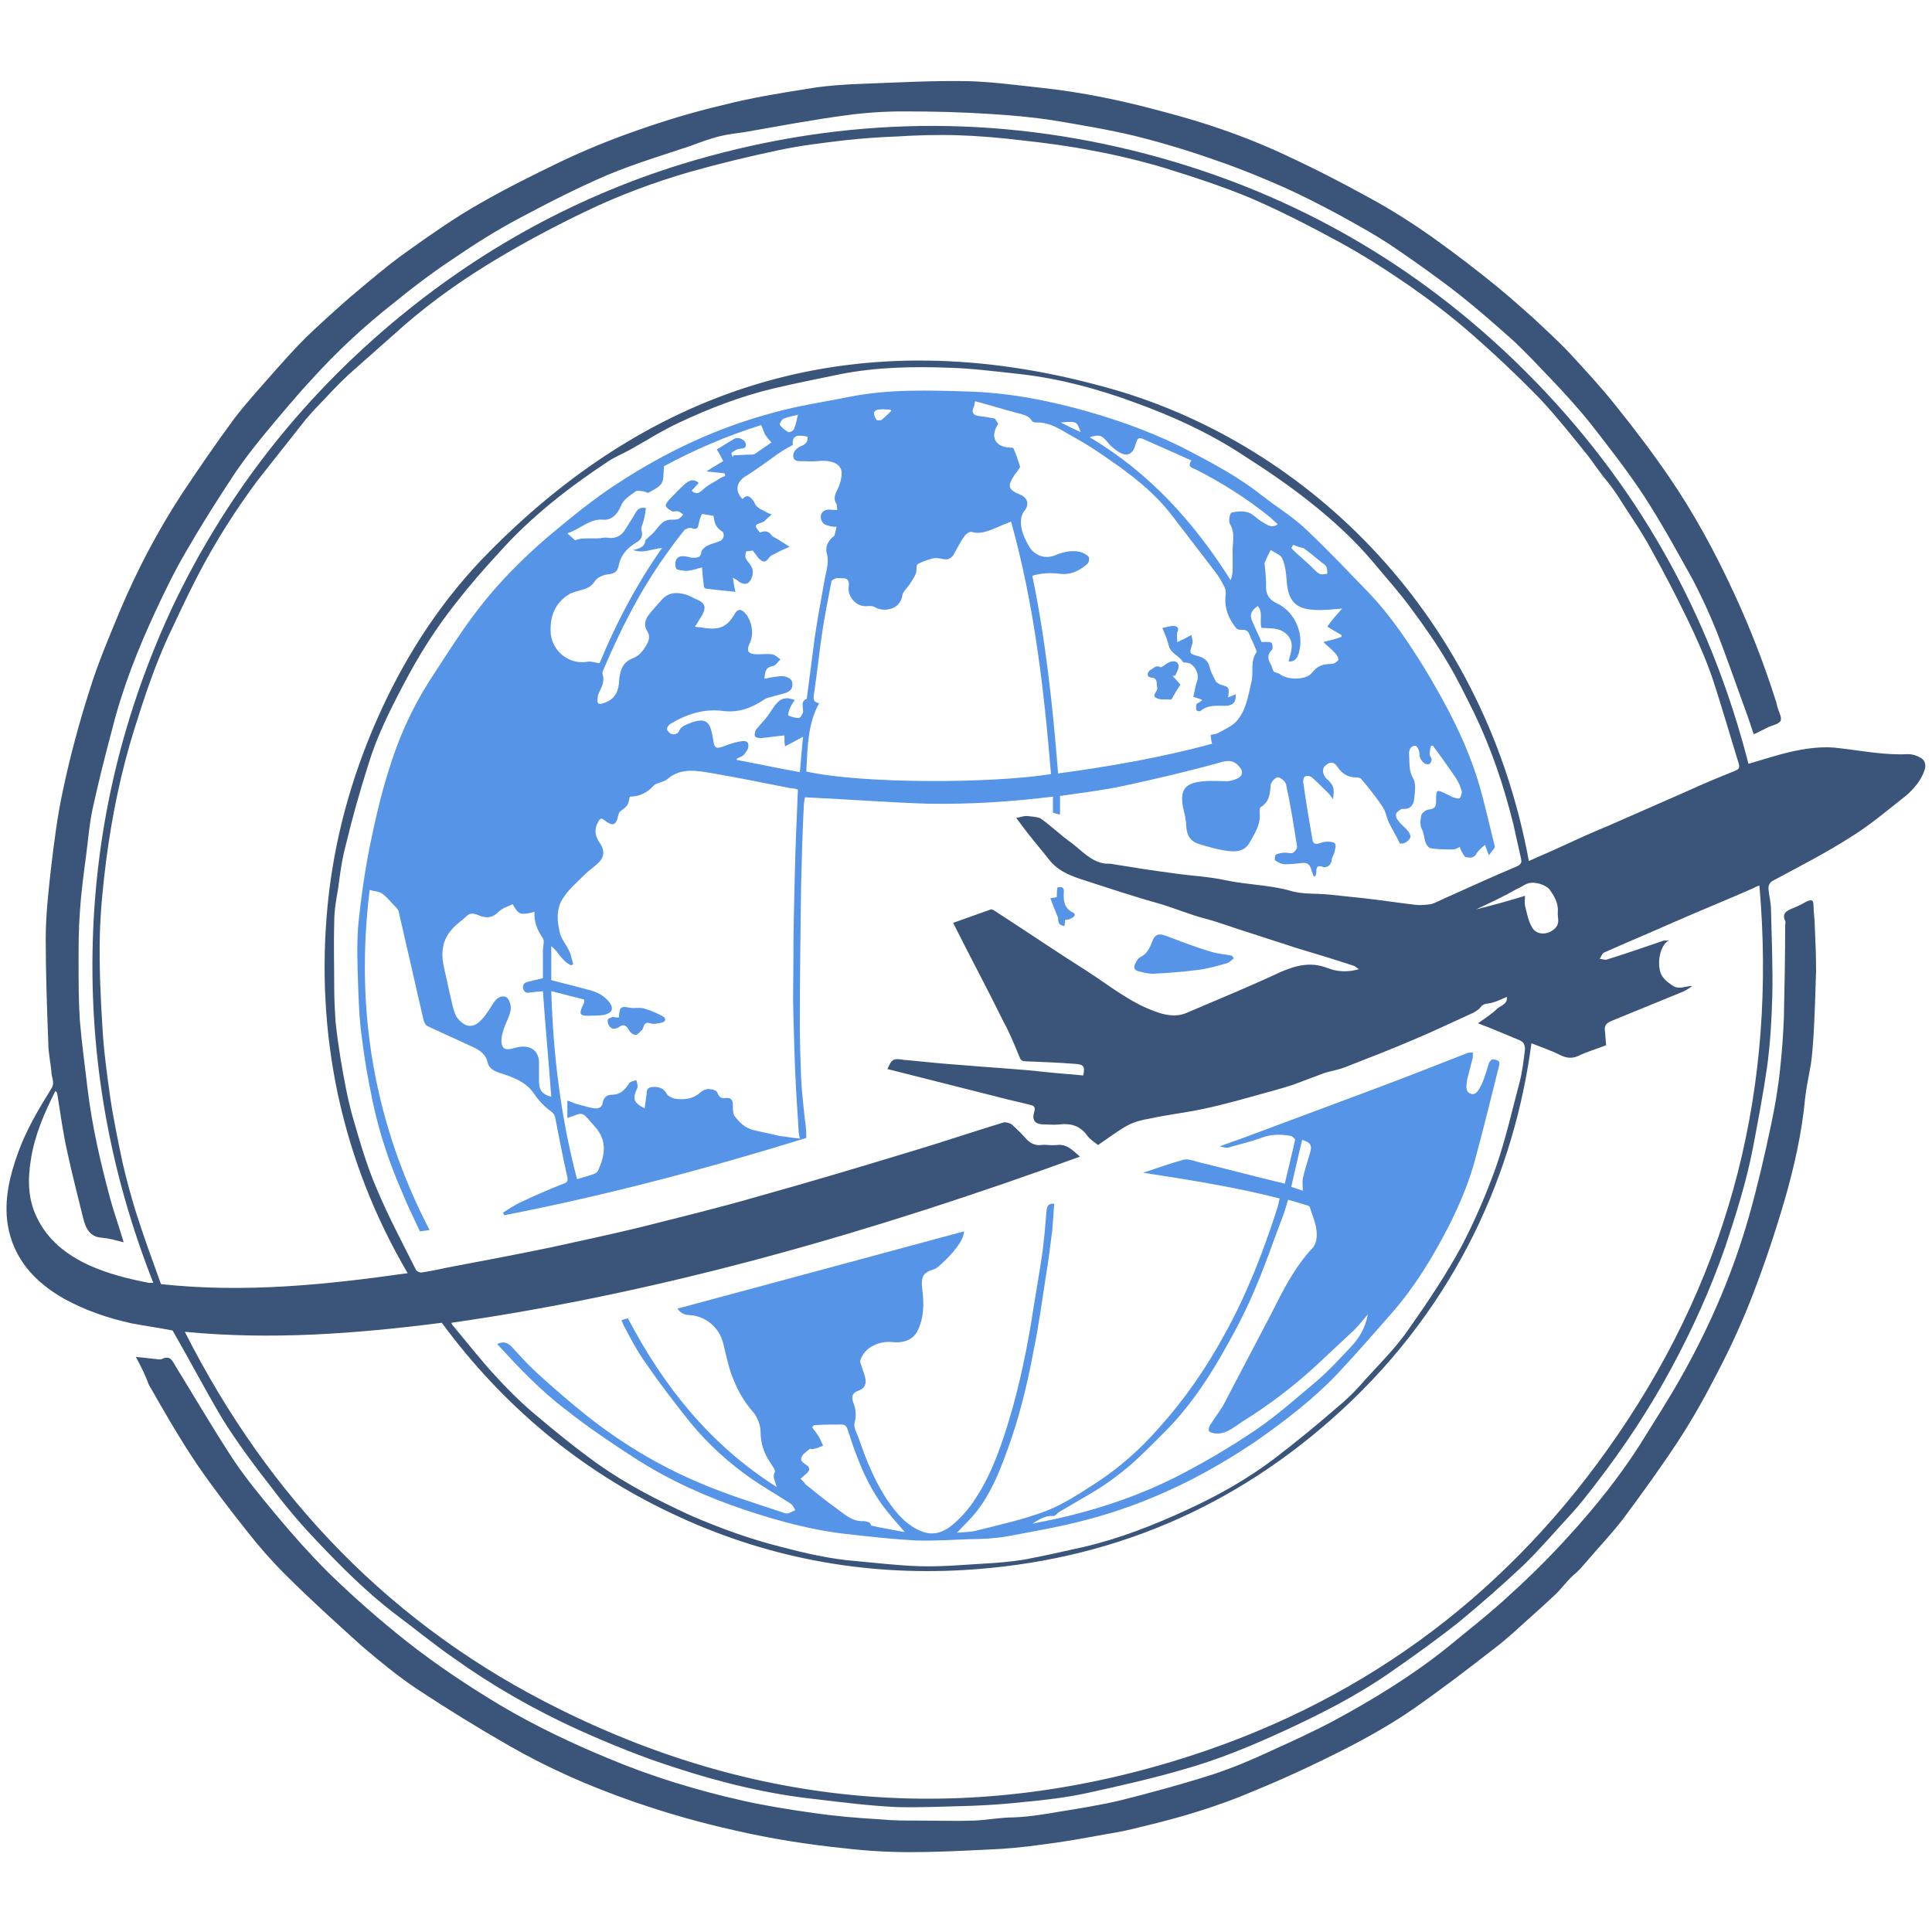
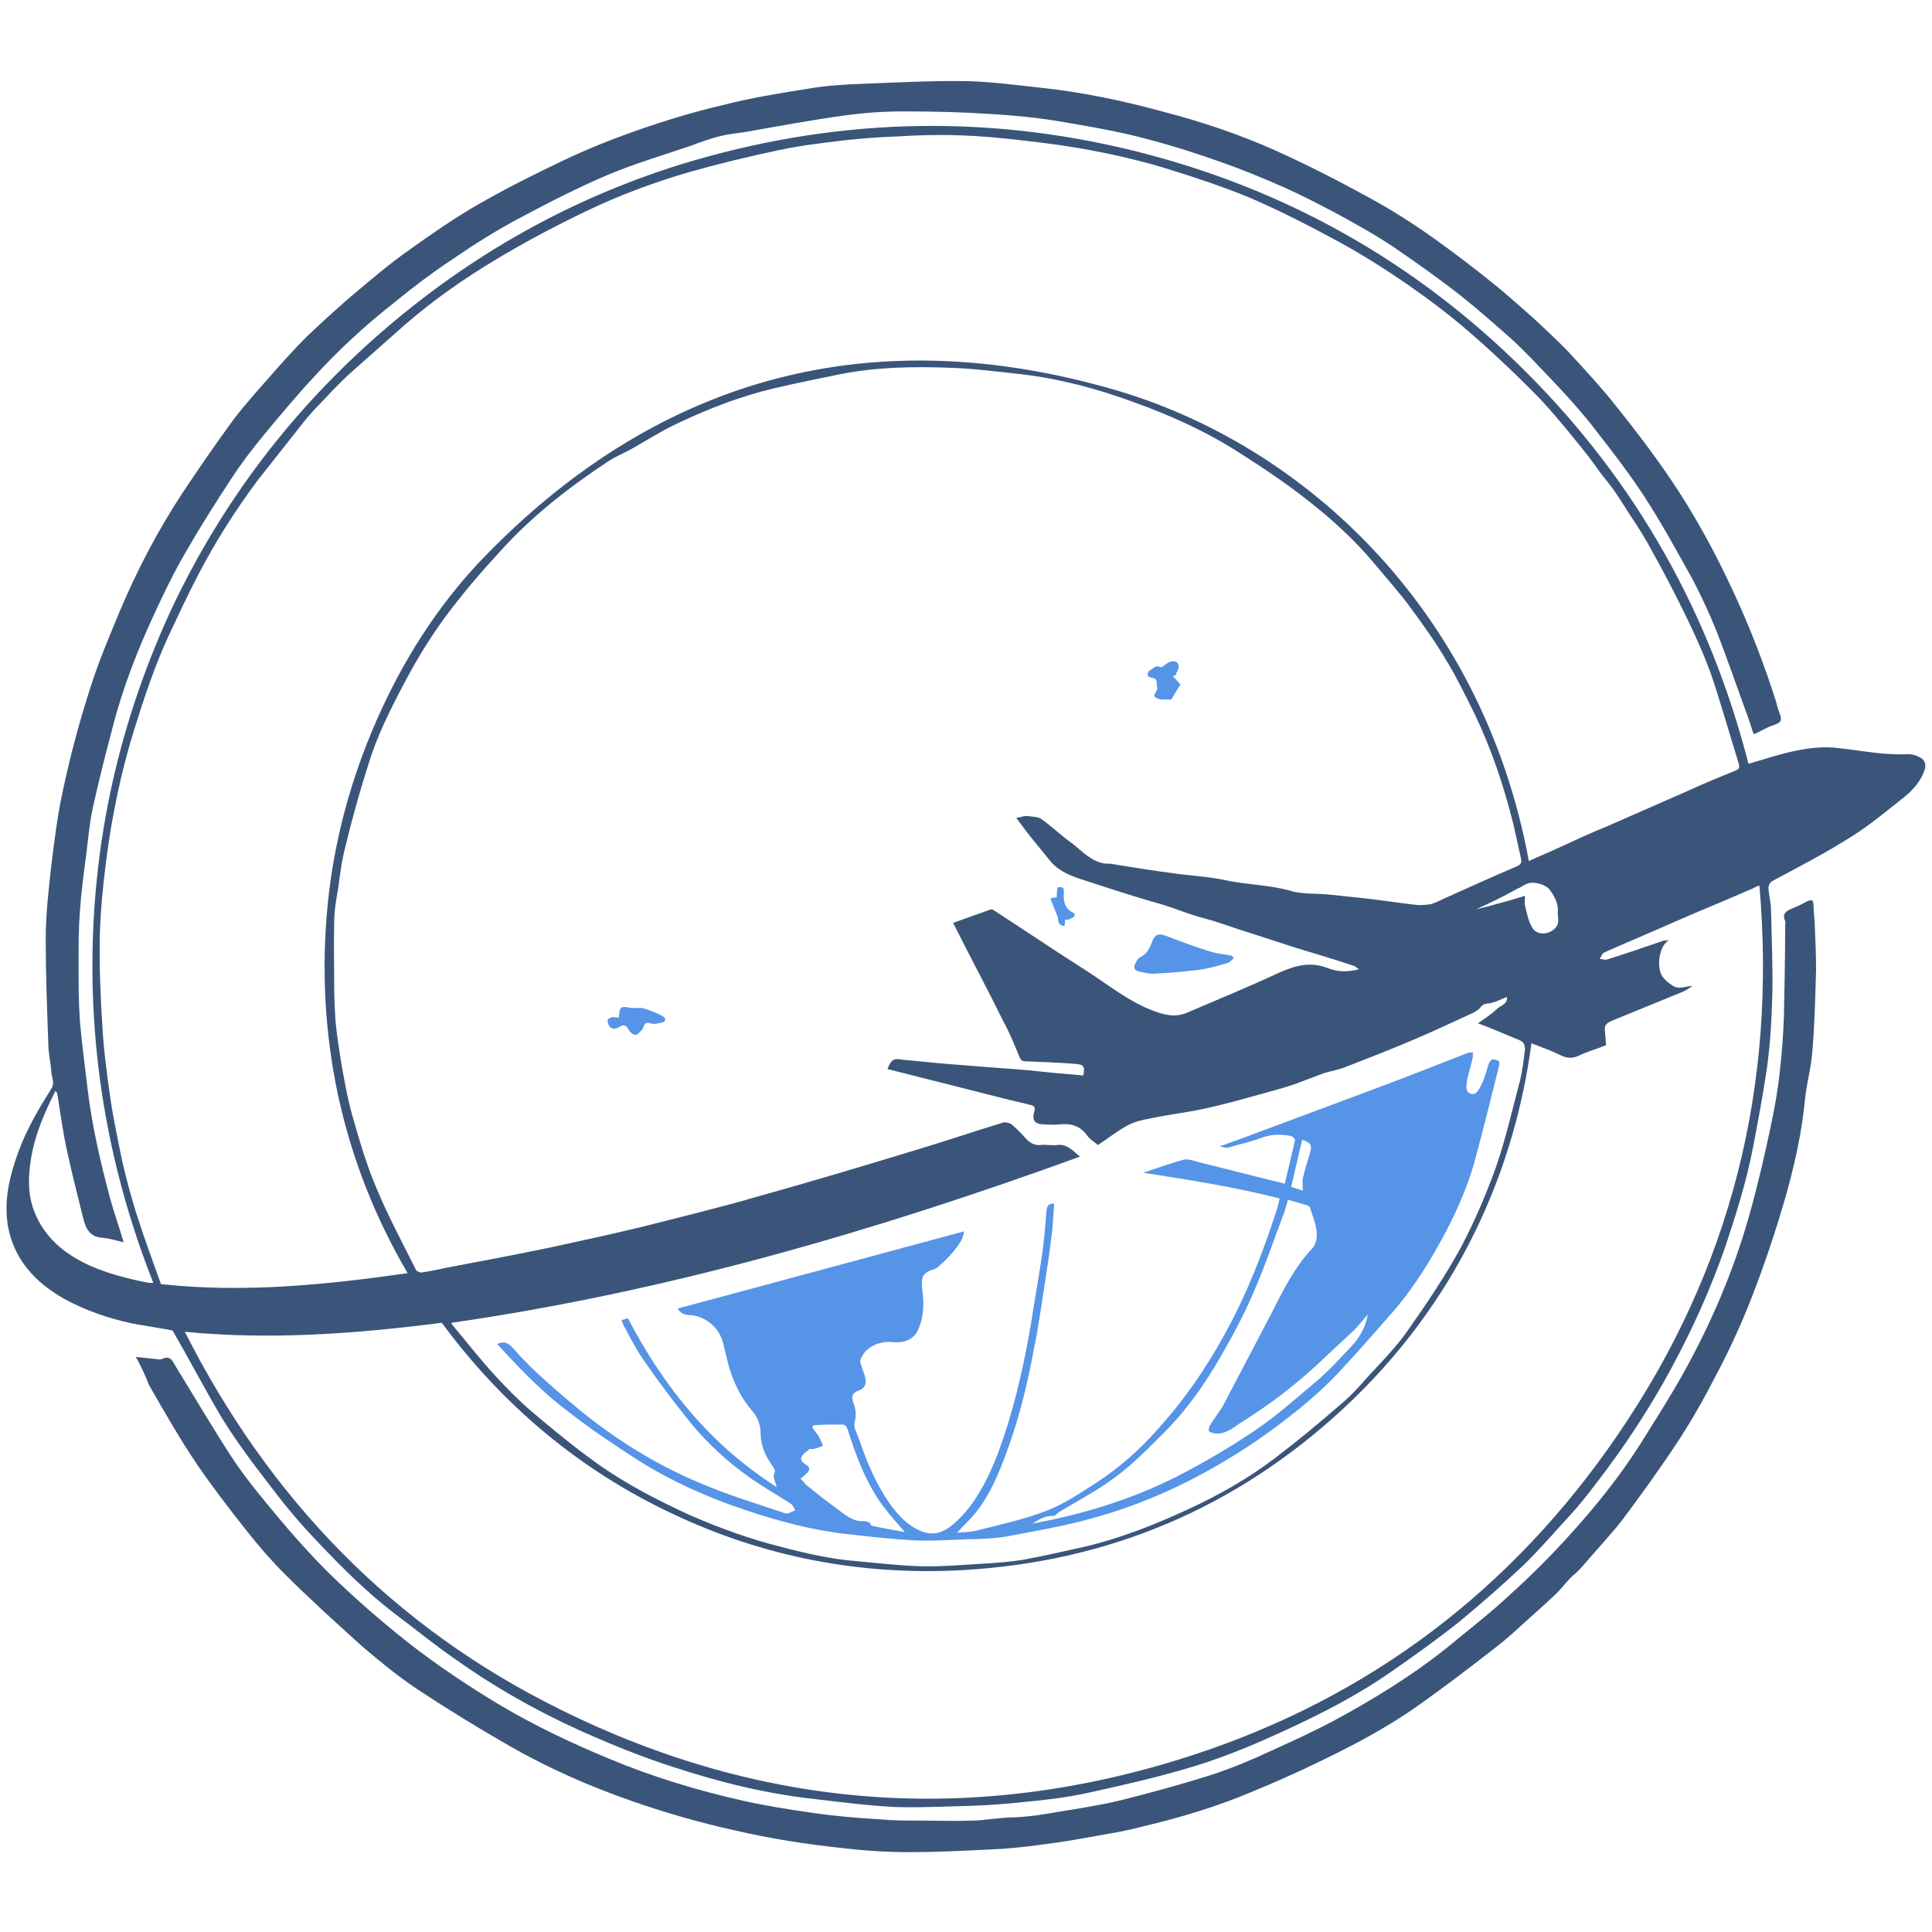
<svg xmlns="http://www.w3.org/2000/svg" version="1.1" x="0px" y="0px" width="300px" height="300px" viewBox="0 0 300 300" style="enable-background:new 0 0 300 300;" xml:space="preserve">
  <style type="text/css">
	
		.st0{clip-path:url(#SVGID_00000085972661736009375690000011424028942181736892_);fill:url(#SVGID_00000067208319031046164290000010314143202840955041_);}
	
		.st1{clip-path:url(#SVGID_00000023966913040394464370000008881713513172460692_);fill:url(#SVGID_00000163046270315601260130000002327551029401310895_);}
	
		.st2{clip-path:url(#SVGID_00000145051513585819658060000010532618456756660381_);fill:url(#SVGID_00000087382518500683679290000013164892593059317399_);}
	
		.st3{clip-path:url(#SVGID_00000115479378856057071560000002666886135777174913_);fill:url(#SVGID_00000121238493293520915810000013043578587523699072_);}
	.st4{fill:#FFFFFF;}
	.st5{fill:#1B4147;}
	.st6{fill:#6D6E70;}
	.st7{fill:#BD1E2D;}
	.st8{fill:#B3191A;}
	.st9{fill:#D01F26;}
	.st10{fill:url(#SVGID_00000098181248949659363740000013165022762961443970_);}
	.st11{fill:url(#SVGID_00000172419601736407437610000000234228684156034177_);}
	.st12{fill:url(#SVGID_00000062873227071820851590000007468726476426209721_);}
	.st13{fill:url(#SVGID_00000050659308359611267000000006976411160038355899_);}
	.st14{fill:#ED393D;}
	.st15{fill:none;}
	.st16{fill:url(#SVGID_00000152958888158514955070000008189922185626250113_);}
	.st17{fill:url(#SVGID_00000047760412880942376560000012836911094115390346_);}
	.st18{fill:url(#SVGID_00000034058079157490433360000001127751340931865269_);}
	.st19{fill:url(#SVGID_00000129885006771726410460000016888122805851013515_);}
	.st20{fill:url(#SVGID_00000173151487255767594510000005949706564348423563_);}
	.st21{fill:none;stroke:url(#SVGID_00000041267008646563483560000007120738121886245264_);stroke-miterlimit:10;}
	.st22{fill:url(#SVGID_00000008146747103339754030000013858469618737506196_);}
	.st23{fill:url(#SVGID_00000098916195240407691600000012768861823174632879_);}
	.st24{fill:url(#SVGID_00000174572221002888271310000005004797957609570948_);}
	.st25{fill:url(#SVGID_00000165917929847153821220000006496545907940949648_);}
	.st26{fill:url(#SVGID_00000155145391587378877400000000423203477587437759_);}
	.st27{fill:url(#SVGID_00000023246881021775953160000007376121711341685929_);}
	.st28{fill:url(#SVGID_00000020370728090875314470000013332736563579250564_);}
	.st29{fill:#292561;}
	.st30{fill:url(#SVGID_00000109741993717952481350000006400707560939469697_);}
	.st31{fill:url(#SVGID_00000153673707970296965630000012762132166736698293_);}
	.st32{fill:url(#SVGID_00000100345017804278433100000006564796653957509308_);}
	.st33{fill:url(#SVGID_00000065051180855505941390000008087490183935023502_);}
	.st34{fill:url(#SVGID_00000176042558673043593640000016477527114499493035_);}
	.st35{fill:url(#SVGID_00000049220202756508695330000009519128000186987451_);}
	.st36{fill:url(#SVGID_00000122682651412972329880000015116355497112167071_);}
	.st37{fill:url(#SVGID_00000088828409360008542620000012211777400992878270_);}
	.st38{fill:url(#SVGID_00000093886144325025817870000016187107331981543335_);}
	.st39{fill:#3B557A;}
	.st40{fill:#5594E7;}
</style>
  <g id="Layer_1">
</g>
  <g id="Layer_3">
</g>
  <g id="Layer_2">
</g>
  <g id="Layer_4">
    <g>
      <path class="st39" d="M26.8,206.6c-2-0.4-4.2-0.7-6.3-1.1c-3.7-0.8-7.2-2-10.5-3.8c-4.6-2.6-7.9-6.2-8.8-11.5    c-0.6-3.9,0.3-7.6,1.6-11.2c1.3-3.6,3.2-6.8,5.2-10c0.5-0.8,0.1-1.5,0-2.3c-0.1-1.6-0.5-3.1-0.5-4.7c-0.2-5.4-0.4-10.8-0.4-16.2    c0-3.6,0.4-7.2,0.8-10.8c0.5-4.2,1-8.3,1.9-12.4c1.1-5.2,2.5-10.4,4.1-15.4c1.3-4.2,3-8.2,4.7-12.3c2.7-6.4,5.9-12.5,9.7-18.3    c2.6-3.9,5.2-7.7,8-11.5c1.9-2.5,4.1-4.9,6.2-7.3c1.6-1.8,3.3-3.7,5-5.4c2.2-2.1,4.5-4.2,6.8-6.2c3.1-2.6,6.1-5.2,9.4-7.5    c3.5-2.5,7.1-5,10.8-7.1c4.2-2.4,8.6-4.6,13-6.7c3.6-1.7,7.3-3.2,11-4.5c4.5-1.6,9.1-3,13.8-4.1c4.3-1.1,8.6-1.8,13-2.5    c2.9-0.5,5.9-0.7,8.9-0.8c5.4-0.2,10.7-0.5,16.1-0.4c3.7,0.1,7.4,0.6,11.1,1c6.7,0.7,13.3,2.1,19.8,3.9c5.7,1.5,11.3,3.4,16.7,5.8    c5.1,2.3,10,4.8,14.9,7.5c3.3,1.8,6.6,3.9,9.7,6.1c3.5,2.5,6.9,5.1,10.2,7.8c1.8,1.5,3.6,3.1,5.3,4.6c1.9,1.8,3.8,3.5,5.6,5.4    c2.5,2.7,5,5.4,7.3,8.3c2.9,3.6,5.7,7.3,8.3,11.1c3.9,5.7,7.2,11.8,10.1,18.1c2.5,5.4,4.7,11.1,6.5,16.8c0.1,0.3,0.1,0.5,0.2,0.8    c0.2,0.7,0.7,1.6,0.5,2.1c-0.2,0.5-1.2,0.7-1.9,1c-0.6,0.3-1.2,0.6-1.8,0.9c-0.1,0.1-0.3,0.1-0.5,0.2c-0.4-1.2-0.8-2.5-1.3-3.8    c-1.5-4.1-2.9-8.2-4.5-12.3c-1.1-2.7-2.3-5.3-3.6-7.8c-2.5-4.5-4.9-8.9-7.7-13.2c-2.5-3.8-5.4-7.5-8.2-11.1    c-2-2.5-4.2-4.9-6.4-7.2c-1.8-1.9-3.6-3.8-5.5-5.6c-2.7-2.4-5.4-4.8-8.3-7.1c-3.3-2.6-6.7-5-10.2-7.4c-2.8-1.9-5.7-3.5-8.6-5.1    c-2.8-1.5-5.7-3-8.6-4.3c-3.4-1.5-6.8-2.9-10.3-4.1c-4.2-1.5-8.5-2.8-12.9-3.9c-4.2-1-8.4-1.7-12.6-2.4c-3.2-0.5-6.5-0.8-9.8-1    c-4.5-0.3-9-0.4-13.5-0.4c-3,0-6,0.2-8.9,0.6c-5.3,0.7-10.5,1.7-15.7,2.6c-1.2,0.2-2.5,0.3-3.7,0.6c-1.7,0.4-3.3,1-4.9,1.6    c-4.2,1.4-8.5,2.7-12.6,4.4c-4.7,2-9.2,4.3-13.7,6.7c-3.8,2-7.4,4.3-10.9,6.7c-3,2-5.9,4.2-8.7,6.5c-4.6,3.6-8.8,7.5-12.7,11.8    c-2.6,2.8-5,5.7-7.5,8.7c-1.8,2.2-3.5,4.4-5,6.7c-2.5,3.8-4.9,7.6-7.2,11.6c-1.7,2.9-3.2,6-4.6,9c-2.8,6-5.2,12.1-6.8,18.5    c-1.1,4.1-2.1,8.1-3,12.2c-0.5,2.3-0.7,4.7-1,7.1c-0.4,3-0.8,6-1,9c-0.2,2.6-0.2,5.3-0.2,7.9c0,3,0,6,0.2,9    c0.3,3.6,0.8,7.1,1.2,10.6c0.7,5.8,2,11.4,3.5,17c0.6,2.2,1.4,4.4,2.1,6.8c-1.2-0.3-2.2-0.6-3.3-0.7c-2-0.1-2.6-1.5-3-3.1    c-0.8-3.3-1.7-6.7-2.4-10c-0.7-3-1.1-6.1-1.6-9.2c0-0.2-0.1-0.3-0.3-0.5c-1.7,3.4-3.2,6.8-3.8,10.6c-0.5,3.1-0.5,6.1,0.9,9    c1.7,3.6,4.7,5.9,8.2,7.5c2.9,1.3,6.1,2.1,9.2,2.7c0.2,0,0.5,0,0.7,0c-6.7-17-9.9-34.6-9.4-52.9c0.5-18.2,4.7-35.6,12.4-52.1    c7.8-16.4,18.6-30.6,32.4-42.6c13.7-11.9,29.2-20.7,46.6-26.1c23.2-7.1,46.6-7.9,70.2-2.1c23.5,5.8,43.9,17.3,61,34.4    c17.1,17.1,28.5,37.4,34.5,60.8c2.1-0.6,4.2-1.3,6.3-1.8c2.6-0.6,5.3-1,8-0.6c3.5,0.4,7,1.1,10.5,0.9c0.6,0,1.3,0.2,1.8,0.5    c0.7,0.3,1,1,0.8,1.8c-0.5,1.7-1.7,3.1-3,4.2c-2.8,2.2-5.5,4.5-8.4,6.3c-3.9,2.5-8,4.6-12.1,6.8c-0.6,0.3-0.8,0.7-0.8,1.3    c0.1,1.1,0.4,2.2,0.4,3.3c0.1,4.4,0.3,8.9,0.2,13.3c-0.1,3.7-0.3,7.3-0.8,11c-0.6,4.2-1.4,8.4-2.2,12.6c-1,5.2-2.6,10.3-4.3,15.4    c-2.3,6.6-5.1,12.8-8.4,18.9c-3.4,6.3-7.3,12.2-11.7,17.9c-1.3,1.7-2.7,3.5-4.2,5.1c-2.4,2.6-4.7,5.3-7.2,7.7    c-3.2,3-6.5,5.9-9.9,8.7c-3.4,2.7-6.9,5.2-10.5,7.7c-5.3,3.7-11,6.6-16.9,9.3c-5,2.3-10.1,4.4-15.5,5.9c-4.8,1.4-9.7,2.5-14.7,3.6    c-3.2,0.7-6.5,1.1-9.8,1.4c-2.7,0.3-5.4,0.5-8.1,0.6c-3.9,0.1-7.9,0.3-11.8,0.2c-4.1-0.2-8.2-0.7-12.3-1.2c-7.6-0.8-15-2.6-22.3-5    c-5-1.6-9.9-3.6-14.8-5.8c-6.8-3.1-13.3-6.8-19.3-11.1c-3.2-2.2-6.2-4.7-9.3-7c-4.3-3.3-8.1-7.1-11.8-11c-2.5-2.6-4.8-5.3-7-8.2    c-2.8-3.6-5.6-7.3-8-11.2C31.8,215.7,29.4,211.1,26.8,206.6z M237.4,133.7c1.5-0.7,3-1.3,4.5-2c2.6-1.2,5.2-2.4,7.9-3.5    c4.1-1.8,8.2-3.6,12.3-5.4c2.4-1.1,4.8-2.1,7.3-3.1c0.5-0.2,0.8-0.4,0.6-1.1c-1.4-4.5-2.7-9.1-4.2-13.6c-1.1-3.1-2.4-6-3.8-8.9    c-1.7-3.5-3.5-7-5.4-10.4c-1-1.9-2.2-3.8-3.4-5.6c-1.2-1.8-2.2-3.6-3.6-5.3c-1.1-1.3-2-2.7-3-4c-2.4-3-4.8-6-7.4-8.8    c-3.5-3.6-7.2-7.1-11-10.4c-3.1-2.7-6.3-5.1-9.6-7.4c-3.5-2.4-7.1-4.7-10.8-6.7c-4.4-2.4-8.9-4.7-13.5-6.7    c-4.3-1.8-8.9-3.3-13.4-4.7c-3.7-1.1-7.4-2-11.2-2.7c-3.6-0.7-7.3-1.2-11-1.6c-3.3-0.4-6.7-0.7-10-0.8c-3.2-0.1-6.4,0-9.6,0.2    c-2.7,0.1-5.4,0.3-8.1,0.6c-3.3,0.4-6.7,0.8-10,1.5c-4.7,1-9.3,2.1-13.9,3.4c-5.5,1.6-10.9,3.6-16.1,6.1c-4.8,2.3-9.5,4.8-14,7.5    c-5,3-9.7,6.3-14.1,10.1c-2.9,2.6-5.9,5.2-8.8,7.8c-1.6,1.5-3.1,3.1-4.6,4.7c-0.7,0.7-1.3,1.4-2,2.2c-2.5,3.2-5,6.3-7.5,9.5    c-3.5,4.7-6.6,9.6-9.3,14.8c-1.6,3.1-3.1,6.3-4.6,9.5c-2.1,4.6-3.7,9.4-5.2,14.2c-2.1,6.7-3.5,13.5-4.4,20.4    c-0.5,3.9-0.9,7.9-1,11.8c-0.1,4.7,0.1,9.4,0.4,14.1c0.2,3.7,0.7,7.3,1.2,10.9c0.5,3.4,1.2,6.7,1.9,10.1c0.6,2.6,1.3,5.2,2.1,7.8    c1.2,3.8,2.6,7.6,3.9,11.2c13,1.4,25.6,0.1,38.3-1.7c-5.1-8.7-8.7-17.9-10.8-27.6c-2.1-9.8-2.6-19.8-1.6-29.8    c1-9.9,3.6-19.4,7.6-28.5c4-9.1,9.3-17.5,16.1-24.7c26.8-28,59.3-37.3,96.6-27.1C201.6,68.1,230.1,94.1,237.4,133.7z M157.8,127    c0.7-0.1,1.1-0.3,1.6-0.3c0.7,0.1,1.6,0.1,2.2,0.4c1.7,1.2,3.1,2.6,4.8,3.8c1.6,1.2,3,2.9,5.2,3.2c0.4,0,0.9,0,1.3,0.1    c3.1,0.5,6.2,1,9.3,1.4c2.7,0.4,5.5,0.5,8.2,1.1c3.3,0.7,6.7,0.7,9.9,1.6c1.9,0.6,4,0.4,6,0.6c1.9,0.2,3.8,0.4,5.7,0.6    c2.6,0.3,5.2,0.7,7.8,1c0.8,0.1,1.6,0,2.4-0.1c0.7-0.2,1.4-0.6,2.1-0.9c3.8-1.7,7.5-3.4,11.3-5c0.6-0.3,0.7-0.6,0.6-1.1    c-0.4-1.8-0.8-3.6-1.2-5.4c-1.5-6-3.4-11.7-6.1-17.3c-1.3-2.6-2.6-5.3-4.1-7.8c-1.7-2.9-3.6-5.6-5.6-8.3c-1.8-2.5-3.9-4.8-5.8-7.1    c-3-3.6-6.5-6.8-10.2-9.7c-3.4-2.7-7-5.1-10.6-7.4c-5.1-3.3-10.6-5.8-16.4-7.9c-5.7-2.1-11.6-3.7-17.7-4.4    c-3.7-0.4-7.5-0.9-11.2-1c-5.6-0.2-11.2-0.1-16.8,1c-3.4,0.7-6.9,1.4-10.3,2.2c-5.1,1.2-10,3.1-14.7,5.3c-2.6,1.2-5.1,2.8-7.6,4.2    c-1.1,0.6-2.3,1.1-3.4,1.8c-6.2,4.1-12,8.6-17,14.2c-2.3,2.5-4.5,5-6.6,7.7c-3.2,4-5.9,8.3-8.3,12.9c-2.1,4-4.1,8-5.4,12.3    c-1.3,4.1-2.5,8.3-3.5,12.5c-0.6,2.2-0.9,4.5-1.2,6.8c-0.3,1.7-0.6,3.4-0.6,5.1c-0.1,3.5,0,6.9,0,10.4c0,1.7,0.1,3.4,0.2,5.1    c0.2,2,0.5,4,0.8,5.9c0.5,2.9,1,5.8,1.8,8.7c1.1,3.8,2.2,7.7,3.8,11.4c1.8,4.3,4,8.4,6.1,12.6c0.1,0.2,0.6,0.4,0.8,0.4    c1.4-0.2,2.8-0.5,4.2-0.8c5.3-1,10.6-2,15.9-3.1c4.6-1,9.2-2,13.8-3.1c6.3-1.6,12.5-3.1,18.7-4.9c7.9-2.2,15.9-4.6,23.8-7    c4.7-1.4,9.4-3,14-4.4c0.4-0.1,1,0.1,1.3,0.3c0.8,0.7,1.6,1.5,2.3,2.3c0.6,0.6,1.3,1,2.2,0.9c0.8-0.1,1.7,0.1,2.5,0    c1.6-0.2,2.4,0.8,3.6,1.8c-31.9,11.6-64.2,21-97.6,25.8c0,0.1,0.1,0.3,0.2,0.4c2.1,2.5,4.2,5.2,6.4,7.6c1.9,2.1,3.9,4.1,6,5.9    c3.3,2.8,6.6,5.5,10.1,8c4.5,3.2,9.4,5.7,14.4,8c4.6,2,9.3,3.7,14.1,4.9c3.8,1,7.7,1.9,11.6,2.2c3.3,0.3,6.6,0.7,9.9,0.8    c3.3,0.1,6.6-0.2,9.9-0.4c2.1-0.1,4.2-0.3,6.2-0.6c3.2-0.6,6.3-1.3,9.4-2c5.6-1.3,10.9-3.4,16.1-5.8c4.8-2.2,9.4-4.8,13.6-8    c3.4-2.6,6.7-5.3,9.9-8.1c1.6-1.3,3-2.8,4.3-4.3c2.3-2.5,4.7-4.9,6.6-7.7c2.9-4.1,5.7-8.3,8.1-12.7c2.1-4,3.9-8.2,5.4-12.4    c1.5-4.3,2.5-8.8,3.7-13.3c0.4-1.6,0.6-3.3,0.8-5c0-0.3-0.1-0.9-0.4-1.1c-0.5-0.4-1.1-0.5-1.7-0.8c-1.7-0.7-3.3-1.4-5.2-2.1    c1.1-0.8,2.1-1.4,2.9-2.2c0.6-0.6,1.7-0.7,1.6-1.9c-0.8,0.3-1.5,0.7-2.3,0.9c-0.6,0.2-1.3,0-1.8,0.7c-0.2,0.3-0.7,0.6-1,0.8    c-3.1,1.4-6.2,2.9-9.3,4.2c-3.5,1.5-7.1,2.9-10.7,4.3c-1,0.4-2.2,0.6-3.2,0.9c-1.6,0.6-3.2,1.2-4.8,1.8c-1.8,0.6-3.7,1.1-5.5,1.6    c-2.9,0.8-5.7,1.6-8.6,2.2c-2.8,0.6-5.6,0.9-8.3,1.5c-1.2,0.2-2.4,0.5-3.5,1.1c-1.6,0.9-3,2-4.5,3c-0.6-0.5-1.3-0.9-1.7-1.5    c-1.1-1.5-2.5-1.9-4.3-1.7c-0.8,0.1-1.6,0-2.3,0c-1.5,0-2-0.6-1.6-2c0.2-0.6,0-0.9-0.5-1c-1.5-0.4-3-0.7-4.5-1.1    c-5.9-1.5-11.9-3-17.8-4.5c0.7-1.6,0.9-1.7,2.7-1.4c0.1,0,0.1,0,0.2,0c3,0.3,5.9,0.6,8.9,0.8c3.4,0.3,6.8,0.5,10.2,0.8    c1,0.1,1.9,0.2,2.9,0.3c1.8,0.2,3.7,0.3,5.5,0.5c0.3-1.4,0.1-1.7-1.2-1.8c-2.6-0.2-5.1-0.3-7.7-0.4c-0.5,0-0.8-0.1-1-0.7    c-0.8-1.9-1.5-3.7-2.5-5.5c-2.5-5.1-5.2-10.1-7.8-15.3c2-0.7,3.9-1.4,5.9-2.1c0.1,0,0.4,0.1,0.5,0.2c4.8,3.1,9.5,6.3,14.4,9.4    c3.4,2.2,6.6,4.8,10.4,6.2c1.6,0.6,3.3,1,5,0.3c4.9-2.1,9.8-4.1,14.5-6.3c2.5-1.1,4.8-1.7,7.4-0.7c1.5,0.6,3.1,0.7,4.9,0.2    c-0.3-0.2-0.5-0.4-0.7-0.5c-3-1-6-1.9-9-2.8c-2.5-0.8-4.9-1.6-7.4-2.4c-2.3-0.7-4.6-1.6-6.9-2.2c-2.3-0.6-4.4-1.5-6.7-2.2    c-4.3-1.2-8.5-2.6-12.8-4c-1.7-0.6-3.3-1.3-4.5-2.8c-1.1-1.4-2.3-2.8-3.4-4.2C158.9,128.5,158.4,127.8,157.8,127z M68.6,205.4    c-13.3,1.7-26.5,2.7-39.9,1.4c13.1,25.9,32.3,45.8,58.2,58.6c31.6,15.7,64.5,18.1,98.1,7.2c27.7-9,49.8-25.8,66.2-49.8    c17.6-25.7,24.7-54.2,22-85.3c-0.3,0.1-0.6,0.2-0.9,0.4c-4.1,1.8-8.3,3.5-12.4,5.3c-3.6,1.6-7.2,3.1-10.8,4.7    c-0.3,0.1-0.5,0.7-0.7,1c0.4,0,0.8,0.2,1.1,0.1c2.9-0.9,5.8-1.9,8.7-2.9c0.2-0.1,0.5,0,1-0.1c-1.3,0.6-1.9,3.1-1.4,4.9    c0.3,1,1.1,1.6,2,2.2c1,0.6,1.9,0,3,0c-0.6,0.4-1,0.7-1.5,0.9c-3.7,1.5-7.3,3-11,4.5c-0.7,0.3-1.2,0.6-1.1,1.5    c0.1,0.7,0.1,1.4,0.2,2.3c-1.5,0.6-3,1-4.4,1.7c-1,0.4-1.8,0.3-2.8-0.2c-1.4-0.7-2.9-1.2-4.4-1.8c-2.6,19.7-11.4,40.3-29.4,56.9    c-16.6,15.3-36.3,23.6-58.8,24.9c-15.8,0.9-31-2-45.3-8.8C90.1,228.3,78.1,218.3,68.6,205.4z M229.2,141.2    C229.2,141.3,229.3,141.3,229.2,141.2c2.5-0.6,5-1.3,7.6-2.1c0,0.7-0.1,1.1,0,1.5c0.3,1.2,0.5,2.4,1.1,3.4    c0.7,1.3,2.6,1.2,3.6,0.1c0.8-0.8,0.3-1.7,0.4-2.5c0.1-1.3-0.5-2.4-1.3-3.5c-0.6-0.7-2.3-1.3-3.4-0.9c-0.6,0.2-1,0.6-1.6,0.8    C233.5,139.2,231.4,140.2,229.2,141.2z" />
      <path class="st39" d="M21.1,210.7c1.1,0.1,1.9,0.2,2.8,0.3c0.4,0,0.9,0.2,1.3,0c1.3-0.6,1.6,0.4,2.1,1.2c2.9,4.7,5.7,9.5,8.7,14.1    c2.1,3.2,4.6,6.2,7.1,9.2c2.5,3,5.1,5.9,7.9,8.7c3.9,3.8,8,7.4,12.3,10.8c4.6,3.6,9.4,6.8,14.4,9.8c5.4,3.2,11.1,5.9,16.9,8.3    c6.7,2.8,13.6,4.9,20.7,6.5c3.6,0.8,7.3,1.4,10.9,1.9c3.4,0.5,6.9,0.8,10.4,1c2,0.2,4,0.2,6.1,0.2c2.9,0,5.7,0.1,8.6,0    c2.1-0.1,4.1-0.5,6.2-0.5c2.4-0.1,4.8-0.5,7.1-0.9c3.1-0.5,6.2-1,9.2-1.7c4.8-1.2,9.6-2.5,14.3-4c3.1-1,6.2-2.3,9.2-3.7    c3.3-1.5,6.6-3,9.8-4.7c6.1-3.3,12-6.9,17.4-11.2c3.4-2.8,6.9-5.5,10.1-8.5c3.2-2.9,6.2-5.9,9.1-9.1c4-4.4,7.7-9,10.9-14    c2.3-3.7,4.7-7.4,6.8-11.2c4.3-7.7,7.8-15.9,10.2-24.4c1.3-4.6,2.4-9.3,3.4-14.1c0.6-2.8,1.1-5.7,1.4-8.6c0.3-2.7,0.5-5.4,0.6-8.1    c0.1-4.7,0.2-9.5,0.2-14.2c0-0.3,0.1-0.6,0-0.8c-0.5-1.1,0.1-1.5,1-1.9c0.8-0.3,1.6-0.7,2.3-1.1c0.7-0.3,1.1-0.4,1.1,0.6    c0,1.1,0.2,2.1,0.2,3.2c0.1,2.3,0.2,4.6,0.2,6.9c-0.1,3.4-0.2,6.8-0.4,10.2c-0.1,1.4-0.2,2.9-0.4,4.3c-0.3,1.8-0.7,3.5-0.9,5.3    c-0.5,5.4-1.7,10.7-3.2,15.9c-1.4,4.8-3,9.6-4.8,14.3c-1.6,4.2-3.5,8.4-5.6,12.4c-1.9,3.7-3.9,7.3-6.2,10.8    c-2.7,4.1-5.6,8.1-8.5,12c-1.7,2.2-3.6,4.2-5.4,6.3c-0.7,0.8-1.4,1.7-2.3,2.4c-1.1,1-1.9,2.2-3,3.2c-0.8,0.7-1.6,1.5-2.4,2.2    c-2.3,2-4.5,4.2-6.9,6c-4.1,3.2-8.3,6.4-12.6,9.4c-3.2,2.2-6.7,4.2-10.2,6c-4.7,2.4-9.6,4.7-14.5,6.7c-5.6,2.4-11.3,4.1-17.2,5.5    c-1.9,0.5-3.8,0.9-5.7,1.2c-3.3,0.6-6.5,1.2-9.8,1.6c-2.8,0.4-5.7,0.7-8.6,0.8c-4,0.2-8.1,0.4-12.1,0.4c-3.4,0-6.8-0.2-10.2-0.6    c-5.8-0.6-11.5-1.5-17.1-2.8c-5.4-1.2-10.6-2.7-15.8-4.5c-6.6-2.3-13-5.1-19.1-8.6c-4.9-2.8-9.6-5.7-14.3-8.8    c-3-2-5.8-4.3-8.5-6.6c-4.1-3.7-8.2-7.4-12.1-11.3c-2.1-2.1-4.1-4.4-5.9-6.7c-2.7-3.4-5.3-6.8-7.7-10.3c-2.7-4-5.1-8.2-7.5-12.4    C22.6,213.6,21.9,212.2,21.1,210.7z" />
-       <path class="st40" d="M125.2,176.7c-15.5,4.8-31,8.9-46.9,12c-0.1-0.1-0.1-0.3-0.2-0.4c0.8-0.5,1.7-1.1,2.5-1.5    c2.3-1.1,4.6-2.1,6.9-3c0.6-0.2,0.7-0.4,0.6-1c-0.7-3.1-1.3-6.2-1.9-9.3c-0.1-0.6-0.6-0.9-1-1.2c-0.9-0.7-1.7-1.6-2.3-2.5    c-1-1.5-2.5-2.2-4.1-2.8c-0.4-0.1-0.8-0.3-1.2-0.4c-0.9-0.3-1.7-0.7-1.9-1.7c-0.4-1.6-1.8-2.1-3.1-2.7c-2.1-1-4.2-1.9-6.3-2.9    c-0.2-0.1-0.4-0.5-0.5-0.8c-1-4.2-1.9-8.4-2.9-12.6c-0.3-1.5-0.7-2.9-1-4.4c-0.1-0.2-0.2-0.4-0.4-0.6c-0.7-0.7-1.3-1.5-2.1-2.1    c-0.5-0.4-1.3-0.4-2-0.6c-2.3,18.7,0.7,36.2,9.3,52.8c-0.5,0.1-0.9,0.1-1.5,0.2c-1-2.1-2-4.2-2.9-6.4c-1.9-4.4-3.4-8.9-4.4-13.6    c-0.7-3.3-1.3-6.7-1.7-10c-0.4-2.8-0.5-5.6-0.6-8.4c-0.1-2.9-0.2-5.9,0-8.8c0.4-4.2,1-8.4,1.8-12.5c0.8-3.9,1.7-7.9,2.9-11.7    c1.5-5,3.6-9.7,6.4-14.1c2.5-3.8,4.9-7.7,7.7-11.3c3.1-4,6.7-7.6,10.5-10.9c3.6-3,7.2-6,11.1-8.5c7.5-4.9,15.4-8.6,24-10.9    c3.9-1.1,8-1.7,12-2.5c6.1-1.2,12.3-1,18.5-0.8c6.3,0.2,12.4,1.4,18.4,3.1c5.6,1.6,11,3.6,16.1,6.3c3.8,2,7.5,4,10.9,6.7    c2.3,1.8,4.8,3.3,6.9,5.3c3.4,3.2,6.6,6.6,9.9,10c3.3,3.5,5.9,7.4,8.4,11.4c3.5,5.8,6.7,11.8,8.6,18.3c0.9,3.1,1.6,6.3,2.4,9.5    c0.1,0.3-0.5,0.8-0.9,1.4c-0.3-0.7-0.4-1.1-0.6-1.6c-0.5,0.4-1,0.8-1.3,1.3c-0.4,0.8-1.1,0.7-1.7,0.6c-0.3-0.1-0.5-0.7-0.7-1    c-0.1-0.2-0.2-0.4-0.2-0.6c-0.4,0.2-0.7,0.4-1.1,0.4c-1.2,0-2.4,0-3.5-0.2c-0.3-0.1-0.7-0.6-0.8-1.1c-0.2-0.6-0.2-1.3-0.5-1.8    c-0.4-0.8-0.2-1.5-0.1-2.2c0.1-0.4,0.8-0.9,1.2-0.9c0.8-0.1,1.1-0.4,1.1-1.2c0-2,0-2,1.8-1.1c0.3,0.1,0.5,0.3,0.8,0.4    c0.4,0.1,1,0.3,1.1,0.1c0.2-0.4,0.4-0.9,0.2-1.3c-0.2-0.7-0.5-1.3-0.9-1.9c-1.1-1.6-2.3-3.3-3.5-4.9c-0.1,0-0.2,0-0.3,0    c-0.1,0.4-0.2,0.8-0.2,1.3c0,0.3,0.3,0.6,0.3,0.8c0,0.2-0.1,0.5-0.3,0.7c-0.1,0.1-0.5,0.1-0.7,0c-0.6-0.4-0.9-0.9-0.9-1.7    c0-0.4-0.4-1.1-0.6-1.1c-0.6,0-1,0.4-1,1.2c0.1,1.4-0.1,2.7,0.7,4c0.4,0.8,0.2,2,0.1,3c-0.1,1-0.6,1.7-1.8,1.6    c-0.3,0-0.8,0.4-1,0.7c-0.1,0.3,0,0.8,0.3,1.1c0.4,0.6,1,1,1.5,1.6c0.2,0.3,0.5,0.7,0.4,1c-0.1,0.4-0.5,0.7-0.9,0.9    c-0.3,0.1-0.7,0.1-0.7,0.1c-0.6-1.2-1.2-2.2-1.7-3.2c-0.4-0.8-0.5-1.8-1-2.5c-1-1.5-2.1-2.9-3.3-4.3c-0.2-0.3-0.8-0.3-1.2-0.3    c-1.1-0.1-1.9-0.7-2.5-1.6c-0.6-0.9-1.2-0.8-1.8-0.3c-0.6,0.4-0.6,1.2-0.1,1.9c0.1,0.2,0.3,0.3,0.5,0.5c0.8,0.9,0.9,1.1,0.7,2.9    c-0.3-0.4-0.5-0.7-0.7-0.9c-0.8-0.8-1.7-1.7-2.6-2.5c-0.2-0.2-0.8-0.3-1.1-0.1c-0.2,0.1-0.3,0.7-0.2,1.1c0.4,2.9,0.9,5.8,1.4,8.7    c0.1,0.6,0.4,0.7,0.9,0.6c0.4-0.1,0.8-0.3,1.3-0.3c0.4,0,1.1,0,1.3,0.3c0.2,0.3,0,0.9-0.1,1.4c-0.1,0.4-0.4,0.7-0.4,1.1    c-0.1,0.9-0.8,1.3-1.4,1.1c-0.9-0.3-1,0.1-1,0.8c0,0.2-0.1,0.4-0.1,0.6c-0.1,0-0.2,0.1-0.3,0.1c-0.1-0.3-0.2-0.5-0.3-0.8    c-0.2-0.7-0.4-1.4-1.4-1.3c-0.9,0.1-1.9,0.2-2.8,0.2c-0.5,0-1-0.3-1.5-0.6c-0.1-0.1,0-0.8,0.1-0.9c0.5-0.2,1-0.3,1.5-0.3    c0.4,0,0.9,0.2,1.2,0c0.3-0.2,0.7-0.7,0.6-1c-0.5-3.2-1-6.4-1.7-9.6c-0.1-0.5-0.9-1.1-1.3-1.1c-0.4,0-1.1,0.8-1.1,1.3    c-0.1,1.3-0.2,2.5-1.5,3.3c-0.2,0.1-0.2,0.6-0.2,0.9c0.2,1.8-0.8,3.3-1.6,4.7c-0.8,1.4-2.3,1.4-3.6,1.2c-1.4-0.2-2.7-0.6-4.1-1    c-1.4-0.4-2-1.3-2.1-2.8c0-0.8-0.2-1.7-0.4-2.5c-0.8-3.4,0.4-4.3,3.3-4.5c1.1-0.1,2.2,0,3.4,0c0.6,0,1.1-0.2,1.6-0.4    c0.9-0.4,1-1.2,0.3-1.9c-0.7-0.8-1.4-1-2.6-0.7c-5,1.4-10.1,2.6-15.2,3.7c-3.2,0.7-6.6,1.1-10,1.6c0,0.9,0,1.9,0,2.9    c-0.4-0.1-0.7-0.2-1.1-0.3c0-0.8,0-1.6,0-2.5c-6.5,0.8-12.9,1.2-19.3,1.1c-6.4-0.2-12.7-0.7-19.2-1c-0.1,0.4-0.2,1.1-0.2,1.7    c-0.2,3.9-0.3,7.8-0.4,11.7c-0.1,7.3-0.2,14.6-0.2,21.9c0,2.8,0.1,5.6,0.2,8.4c0.1,2.2,0.4,4.4,0.6,6.5    C125.1,174.4,125.2,175.5,125.2,176.7z M124.2,176.8c-0.1-0.6-0.2-0.9-0.2-1.3c-0.1-2.2-0.3-4.4-0.4-6.6    c-0.2-3.7-0.3-7.4-0.4-11.1c-0.1-3,0-6,0-9.1c0-4.1,0.1-8.2,0.2-12.3c0.1-4.6,0.3-9.2,0.5-13.8c-0.3-0.1-0.7-0.2-1.1-0.2    c-4-0.8-8-1.6-12-2.3c-2.5-0.4-5-1-7.2,0.9c-0.6,0.5-1.6,0.5-2.1,1c-1,1.1-2.2,1.7-3.7,1.7c-0.3,1.4-0.3,1.4-1.5,2.3    c-0.2,0.1-0.2,0.4-0.3,0.6c-0.3,1.5-0.8,1.8-2.1,0.8c-0.5-0.4-0.7-0.4-1,0.2c-0.7,1.2-0.5,2.3,0.3,3.4c0.8,1.2,0.5,2.2-0.2,2.9    c-0.7,0.7-1.5,1.2-2.2,1.9c-1.2,1.2-2.5,2.3-3.4,3.7c-1.1,1.7-0.9,3.7-0.4,5.6c0.3,0.9,1,1.7,1.4,2.6c0.3,0.6,0.4,1.4,0.6,2    c-0.1,0.1-0.2,0.1-0.3,0.2c-1.4-0.6-1.9-2-3.1-3c0,1.9,0,3.6,0,5.3c2,0.5,3.9,1,5.8,1.5c1.3,0.3,2.4,0.9,3.2,1.9    c0.7,0.9,0.5,1.6-0.5,1.9c-0.6,0.2-1.3,0.2-2,0.2c-2.1,0.1-2.4,0-1.4-2c0-0.1,0-0.1,0-0.5c-1.6-0.4-3.2-0.8-5.1-1.3    c0.3,10,1.5,19.7,4,29.2c1-0.3,1.8-0.5,2.6-0.8c0.3-0.1,0.6-0.3,0.7-0.6c1-2.2,1.4-4.4-0.3-6.5c-0.5-0.6-1-1.1-1.5-1.7    c-0.4-0.5-0.9-0.7-1.6-0.4c-0.4,0.2-0.9,0.3-1.4,0.5c0-0.9,0-1.7,0-2.7c0.7,0.2,1.2,0.5,1.7,0.6c0.8,0.2,1.7,0.5,2.5,0.6    c0.7,0.1,1.2-0.2,1.3-0.9c0.1-0.7,0.6-1.2,1.3-1.2c1.4,0,2.1-0.7,2.8-1.8c0.2-0.3,0.7-0.3,1.1-0.5c0.1,0.3,0.2,0.7,0.2,1    c0,0.2-0.1,0.4-0.2,0.6c-0.6,1.4-0.3,2,1.3,2.8c0.1-0.8,0.2-1.5,0.3-2.2c0-0.6,0.1-1,0.8-1.1c1-0.1,1.8,0.1,2.3,1    c0.2,0.4,0.8,0.7,1.3,0.8c1.4,0.2,2.8,0.1,4-1c0.3-0.3,0.8-0.5,1.2-0.5c0.5,0,1.3,0.2,1.4,0.6c0.3,0.7,0.6,0.9,1.3,0.8    c0.8-0.1,1.1,0.3,1.1,1.1c0,0.6,0,1.2,0.2,1.6c0.8,1.1,1.7,2,3.1,2.3c1.3,0.3,2.7,0.6,4,0.9C122.1,176.5,123.1,176.7,124.2,176.8z     M160.3,89.4c2.1,10.2,3.2,20.5,4,30.7c8.2-1.1,16.1-2.5,23.9-4.6c-0.1-0.5-0.2-0.9-0.2-1.4c0.5-0.1,0.9-0.1,1.2-0.3    c0.9-0.5,2-1,2.7-1.7c1.6-1.7,1.9-4,2.4-6.1c0.4-1.6-0.2-3.3,0.8-4.7c0.1-0.1,0-0.3-0.1-0.5c-0.3-0.8-0.7-1.5-1-2.3    c-0.2-0.5-0.5-0.7-1-0.7c-0.3,0-0.8,0-1-0.2c-1.2-1.5-1.9-3.1-1.7-5.1c0.1-0.4,0-0.9-0.1-1.2c-0.4-0.9-0.9-1.7-1.5-2.5    c-2.3-3-4.6-6-6.9-9c-2.2-2.8-4.9-5.1-7.8-7.2c-2.4-1.7-4.8-3.4-7.4-4.8c-1.8-1-3.5-2.3-5.8-2.2c-0.2,0-0.5-0.1-0.6-0.3    c-0.5-0.8-1.3-0.9-2-1.1c-2.3-0.6-4.5-1.3-6.8-1.9c-0.1,0.4-0.1,0.7-0.2,0.9c-0.4,0.8-0.1,1.3,0.8,1.4c0.8,0.1,1.5,0.2,2.5,0.4    c0.1,0.2,0.3,0.5,0.5,0.8c-1.3,2-0.5,3.6,1.8,3.7c0.2,0,0.6,0,0.6,0.2c0.4,0.9,0.7,1.8,1,2.8c0,0.1-0.2,0.3-0.3,0.5    c-0.2,0.3-0.4,0.5-0.6,0.8c-1.1,1.7-1,2.2,0.9,3c1.2,0.5,1.5,1.6,0.6,2.6c-0.2,0.3-0.3,0.6-0.4,0.9c-0.3,1.5,0.3,2.9,1,4.2    c0.7,1.5,2.4,2.5,4.3,1.7c1.2-0.5,2.5-0.8,3.8-0.5c0.5,0.1,1,0.4,1.3,0.7c0.2,0.2,0.1,0.9-0.1,1.1c-1.2,1.1-2.6,1.8-4.3,1.6    C163,88.9,161.7,89,160.3,89.4z M125.2,119.8c8.4,1.9,28.6,1.9,38,0.4c-1.1-13.2-2.6-26.3-6.2-39.2c-0.8,0.3-1.5,0.6-2.2,0.9    c-1.2,0.5-2.5,1.1-3.9,0.7c-0.3-0.1-0.9,0.3-1.1,0.6c-0.6,0.8-1.1,1.8-1.6,2.7c-0.4,0.8-1,1.1-1.8,0.9c-0.5-0.1-1-0.2-1.5-0.1    c-0.8,0.2-1.7,0.5-2.4,0.9c-0.3,0.2-0.1,1-0.3,1.5c-0.2,0.5-0.5,0.9-0.8,1.4c-0.4,0.7-1.2,1.3-1.3,2c-0.3,2.1-2.8,2.7-4.4,1.7    c-0.2-0.1-0.6-0.1-0.9-0.1c-1.7,0.3-3.3-1.4-3-3.1c0.1-0.8-0.2-1.3-1-1.2c-0.3,0-0.7-0.1-1,0c-0.3,0.1-0.7,0.3-0.7,0.5    c-0.5,2.6-1,5.1-1.4,7.7c-0.5,3.2-0.8,6.5-1.3,9.7c-0.1,0.8-0.2,1.3,0.8,1.5C125.4,112.4,125.4,116.1,125.2,119.8z M118.7,105.4    c0.9-0.2,1.6-0.3,2.4-0.4c0.8-0.1,1.8,0.3,1.9,0.9c0.2,0.9-0.2,1.4-1,1.7c-0.7,0.2-1.5,0.4-2.2,0.6c-0.4,0.1-0.8,0.2-1.1,0.4    c-1.9,1.3-4,2.1-6.4,1.8c-3-0.4-5.7,0.5-8.2,2c-0.3,0.2-0.6,0.6-0.5,0.9c0.1,0.3,0.5,0.7,0.8,0.7c0.3,0.1,0.9-0.1,1-0.4    c0.3-0.8,1-1,1.7-1.3c2.8-1.1,3.2,0.1,3.6,2.3c0.2,1.6,0.4,1.8,1.9,1.2c0.8-0.3,1.7-0.6,2.5-0.7c0.6-0.1,1.2,0,1.1,0.8    c0,0.5-0.4,0.9-0.7,1.3c-0.3,0.3-0.7,0.4-1.1,0.6c0,0.1,0,0.2,0,0.2c3.2,0.6,6.5,1.3,9.8,1.9c0.2-2,0.3-3.8,0.5-5.5    c-0.9,0.5-1.7,0.9-2.8,1.5c-0.1-0.7-0.1-1.1-0.1-1.7c-1.2,0.1-2.4,0.3-3.5,0.4c-0.3,0-0.8,0-1-0.2c-0.2-0.2-0.1-0.6,0-0.9    c0.1-0.3,0.4-0.5,0.6-0.8c0.6-0.7,1.2-1.3,1.7-2.1c0.9-1.3,1.6-2.8,3.8-1.9c-0.3,0.4-0.6,0.9-0.8,1.4c-0.1,0.3-0.3,1-0.2,1    c0.5,0.2,1.1,0.4,1.6,0.4c0.3,0,0.6-0.6,0.7-0.9c0.1-0.7-0.5-1.7,0.6-2.1c0,0,0-0.1,0-0.2c0.4-3.1,0.8-6.1,1.2-9.2    c0.4-2.9,1-5.9,1.5-8.8c0.2-1.4,0.8-2.8,0.4-4.3c-0.3-1,0.1-1.9,0.9-2.6c0.1-0.1,0.3-0.2,0.3-0.3c0.1-0.4,0.2-0.9,0.3-1.3    c-0.3,0-0.7,0-1-0.1c-0.4-0.1-0.9-0.2-1.1-0.5c-0.5-0.6-0.5-1.5,0.2-1.9c0.5-0.3,1.2-0.1,2-0.1c0-0.1,0-0.6-0.1-0.9    c-0.5-0.8-0.3-1.4,0.1-2.2c0.4-0.8,0.7-1.8,0.7-2.7c-0.1-1.6-2-2-3.7-1.8c-0.9,0.1-1.9,0-2.9,0c-0.9,0-1.1-0.7-0.8-1.4    c0.2-0.4,0.6-0.7,1-0.9c0.8-0.3,1.2-0.7,1.1-1.5c-1.9-0.4-2.4,0-2.3,1.3c-0.7,0.4-1.5,0.8-2.2,1.3c-1.7,1.2-3.4,2.5-5.2,3.6    c-1.4,0.9-1.6,2.3-0.4,3.5c0.7-0.8,1.2-0.4,1.7,0.3c0.2,0.3,0.3,0.7,0.6,0.9c0.2,0.2,0.5,0.4,0.8,0.5c0.5,0.3,0.9,0.5,1.4,0.7    c-0.4,0.4-0.8,0.7-1.2,1.1c0,0-0.1,0-0.2,0.1c-1.3,0.4-1.3,0.5-0.4,1.6c0.7-0.3,1.3-0.3,1.8,0.4c0.2,0.3,0.6,0.4,0.9,0.6    c0.5,0.3,1.1,0.7,1.9,1.2c-0.9,0.4-1.6,0.7-2.3,1.1c-0.3,0.1-0.6,0.3-0.8,0.5c-0.7,0.9-0.9,0.9-1.7,0.2c-0.3-0.4-0.6-0.8-0.9-1.2    c-0.3,0-0.6,0.1-1,0.1c-0.3,0.7-0.2,1.2,0.4,1.8c0.3,0.4,0.6,0.9,0.6,1.4c0,0.5-0.2,1.2-0.6,1.6c-0.5,0.5-1.2,0.2-1.7-0.2    c-0.2-0.2-0.5-0.3-0.8-0.5c0.1,0.7,0.2,1.4,0.4,2.2c-1.7-0.2-3.1-0.3-4.6-0.5c-0.1,0-0.3-0.2-0.3-0.3c-0.1-0.9-0.2-1.8-0.3-3    c-0.7,0.2-1.3,0.4-2,0.5c-0.6,0.1-1.3,0-1.9-0.2c-0.2-0.1-0.3-0.8-0.2-1.2c0.2-0.8,0.8-0.9,1.5-0.8c0.4,0,0.7,0.2,1.1,0.2    c0.6,0,1.3,0.1,1.4-0.9c0.1-0.4,0.6-0.8,1-1c0.6-0.3,1.3-0.4,1.9-0.7c0.6-0.2,0.8-1.2,0.3-1.5c-1-0.6-1.2-1.5-1.3-2.4    c-0.6-0.1-1.2-0.2-1.8-0.3c-0.2,0.4-0.4,1-0.5,1.5c-0.1,0.7-0.3,1-1.1,0.7c-0.3-0.1-1,0.1-1.2,0.4c-1.3,1.6-2.5,3.3-3.7,5    c-3.4,5-6.1,10.3-8.5,15.9c-0.2,0.5-0.6,1.1-0.4,1.5c0.3,1.1-0.2,1.9-0.6,2.8c-0.1,0.2-0.2,0.5-0.2,0.8c-0.1,0.7,0,1.1,0.9,0.8    c1.5-0.5,2.2-1.4,2.4-3c0.1-1.6,0.3-3.3,2.2-4c1-0.4,1.5-1.1,2-1.9c0.5-0.8,0.7-1.5,0.2-2.3c-0.6-0.9-0.3-1.9,0.3-2.6    c0.6-0.8,1.3-1.5,1.9-2.2c1-1.2,2.3-1.3,3.7-0.9c0.5,0.1,0.9,0.4,1.4,0.6c1.8,0.7,2,1.4,1,3c-0.3,0.4-0.5,0.9-0.9,1.4    c0.4,0.1,0.6,0.1,0.8,0.1c2.7,0.5,4.1,0.2,5.4-2.1c0.4-0.7,0.9-0.8,1.5-0.2c1.1,1.1,1.5,3.2,0.9,4.6c-0.7,1.4-0.4,1.9,1.2,1.9    c0.7,0,1.5-0.1,2.2,0c0.5,0.1,0.9,0.5,1.3,0.8c-0.4,0.3-0.7,0.9-1.1,1C118.9,103.6,118.8,104.2,118.7,105.4z M79.6,140.4    c-0.8,0.4-1.6,0.6-2.2,1.2c-0.8,0.8-1.6,1-2.6,0.7c-0.7-0.2-1.5-0.8-2.3-0.1c-0.8,0.8-1.8,1.4-2.5,2.3c-1.5,1.8-1.5,3.9-1,6    c0.4,1.6,0.7,3.3,1.1,4.9c0.2,0.9,0.4,1.8,0.8,2.5c1,1.4,2.4,2.1,3.9,0.4c0.8-0.8,1.3-1.8,2-2.8c0.5-0.7,1.3-1,1.9-0.6    c0.4,0.3,0.7,1.3,0.6,1.9c-0.2,1.2-0.9,2.2-1.2,3.4c-0.2,0.6-0.3,1.3-0.2,1.9c0.2,0.9,0.8,1,2.1,0.6c2.2-0.6,3.8,0.3,3.7,2.6    c0,0.9,0,1.8,0,2.7c0,1.3,0.6,2,1.9,2.3c-0.4-5.4-0.9-10.8-1.3-16.4c-0.5,0.1-1.2,0.1-1.9,0.2c-0.5,0.1-0.9,0.1-1.1-0.4    c-0.2-0.5-0.1-1,0.5-1.2c0.8-0.2,1.6-0.4,2.5-0.6c0-1.5,0-2.9,0-4.3c0-0.7,0.3-1.5,0-1.9c-0.9-1.3-1.4-2.6-1.3-4.1    C80.6,142.2,80.5,141.9,79.6,140.4z M93.1,103c2.5-6.1,5.7-12.2,9.7-17.9c-1.5,0.1-2.9,0.9-4.5,0.3c1.1-0.2,1.9-0.6,1.9-1.5    c0.5-0.5,0.9-0.8,1.2-1.1c0.8-0.8,1.3-2.1,2.8-2.1c0.4,0,0.8,0,1.1-0.1c0.3-0.1,0.5-0.4,0.8-0.7c-0.3-0.2-0.5-0.4-0.8-0.5    c-0.3-0.1-0.7,0.1-0.9,0c-0.4-0.2-0.9-0.5-1-0.8c-0.1-0.2,0.2-0.7,0.5-1c0.8-0.8,1.6-1.7,2.4-2.4c0.6-0.5,1.3-1,2.2-0.2    c-0.4,0.4-0.7,0.8-1.1,1.2c0.8,0.7,1.2,0.3,1.8-0.2c0.6-0.6,1.4-1,2.1-1.4c0.4-0.3,0.8-0.5,1.3-0.7c0-0.1,0-0.2-0.1-0.4    c-0.9-0.1-1.8-0.2-2.8-0.3c0.9-0.6,1.8-1.1,2.6-1.6c-0.3-0.6-0.6-1.2-1-1.8c1-0.6,1.9-1.2,2.8-1.7c0.6-0.3,1.6,0.2,1.7,0.8    c0.1,0.9-0.6,0.7-1.1,0.8c-0.4,0.1-0.8,0.4-1.1,0.6c-0.1,0.1,0.1,0.5,0.2,0.7c0-0.1,0.1-0.2,0.1-0.3c0.8,0,1.6-0.1,2.4-0.1    c0.3,0,0.7,0,0.9-0.1c0.9-0.6,1.7-1.2,2.6-1.8c-0.4-0.4-0.7-0.8-1-1.2c-0.2-0.5-0.4-1-0.6-1.5c-5.4,1.7-10.5,3.9-15.1,6.4    c-0.1,1.1,0,2.1-0.4,2.7c-0.4,0.6-1.3,1-2,1.4c-0.1,0.1-0.4-0.1-0.7-0.2c-0.4,0-1-0.2-1.3,0c-0.9,0.7-1.9,1.2-2.3,2.3    c-0.5,1.2-1.4,2.2-2.7,2.1c-2.2-0.2-3.6,1.5-5.6,2.1c0.5,0.5,0.9,0.8,1.2,1.1c0.7-0.3,1.4-0.3,2.2-0.3c0.4,0,0.9,0,1.3,0    c0.5,0,1-0.2,1.5-0.1c1.3,0.2,2.2-0.3,2.8-1.3c0.5-0.8,1.1-1.7,1.6-2.6c0.3-0.5,0.7-0.9,1.6-0.7c-0.1,0.7-0.2,1.4-0.4,2.1    c-0.1,0.4-0.4,0.9-0.3,1.3c0.3,1-0.1,1.6-0.9,2c-1.3,0.8-2.3,1.9-2.6,3.4c-0.2,1.1-0.7,1.4-1.8,1.5c-0.7,0.1-1.6,0.5-1.9,1    c-0.5,0.8-1.2,1.2-2.1,1.4c-0.6,0.2-1.2,0.3-1.8,0.6c-2.2,1.3-3.1,3.3-3,5.9c0.1,2.8,2.6,5,5.4,4.7    C91.8,102.6,92.4,102.9,93.1,103z M185,71.5c-2.5-1.1-4.9-2.2-7.2-3.2c-1-0.5-1.2-0.3-1.5,0.8c-0.4,1.5-1.4,1.9-2.7,1    c-0.6-0.4-1.1-0.8-1.5-1.3c-1-1.2-1.3-1.4-2.9-0.9c9.3,5.5,16.2,13.2,21.9,22.2c0.2-0.6,0.3-1.1,0.3-1.6c0-0.8,0-1.6,0-2.4    c-0.1-1.6,0.5-3.2-0.4-4.7c-0.3-0.5,0-1.7,0.2-1.8c0.9-0.2,1.8-0.3,2.7,0c0.8,0.3,1.4,1.1,2.2,1.5c0.7,0.4,1.4,1,2.3,0.3    c-0.4-0.4-0.8-0.7-1.2-1.1c-3.6-2.9-7.4-5.3-11.5-7.4C184.9,72.6,184.4,72.4,185,71.5z M208.4,94.5c-1.4,0.1-2.8,0.3-4.2,0.2    c-3-0.1-4.2-1.4-4.4-4.5c-0.1-1.2-0.2-2.4-0.7-3.5c-0.3-0.6-1.2-0.9-1.8-1.3c-0.3,0.6-0.6,1.2-0.9,1.9c-0.1,0.2,0,0.4,0,0.6    c0.1,1,0.2,1.9,0.2,2.9c-0.1,1.4,0.4,2.3,1.7,2.9c3,1.4,4.4,5.2,3.2,8.2c-0.3,0.6-0.8,0.9-1.4,0.8c0.3-1.4,1-2.8-0.2-4.1    c-1.1-1.2-2.6-1-4-1.1c-0.4-1.1,0.3-2.4-0.6-3.4c-1.1,0.8-1.3,1.4-0.8,2.5c0.5,1.1,1,2.2,1.4,3.1c0.6,0,1.1-0.1,1.5,0.1    c0.2,0.1,0.3,0.9,0.1,1.1c-0.7,0.7-0.7,1.4-0.2,2.2c0.2,0.4,0.3,0.9,0.5,1.2c0.4,0.2,0.8,0.2,1.1,0.5c1.2,0.8,3.9,0.8,4.8-0.3    c0.8-1.1,1.8-1.4,3-1.4c0.4,0,0.9-0.3,1.1-0.6c0.1-0.3-0.2-0.8-0.5-1.1c-0.5-0.6-1.1-1-1.8-1.7c1.1-0.3,2-0.5,2.8-0.8    c0-0.1,0-0.2,0-0.3c-0.7-0.4-1.4-0.8-2.2-1.3C206.8,96.3,207.6,95.4,208.4,94.5z M200.8,84.6c-0.1,0.2-0.2,0.4-0.3,0.5    c0.5,0.5,1,1,1.5,1.4c0.4,0.4,0.8,0.7,1.2,1.1c0.6,0.5,1,1.1,1.7,1.5c0.3,0.2,0.8,0,1.2,0c0-0.3,0-0.7-0.1-1    c-0.1-0.3-0.4-0.5-0.7-0.7c-1-0.8-1.9-1.6-2.9-2.3C201.8,85,201.3,84.8,200.8,84.6z M123.9,64.4c-0.7,0.2-1.5,0.3-2.2,0.6    c-0.3,0.1-0.7,0.8-0.6,1c0.3,0.4,0.8,0.8,1.3,1.1c0.2,0.1,0.8-0.2,0.9-0.5C123.6,65.9,123.7,65.2,123.9,64.4z M138.4,63.8    c-0.1-0.1-0.1-0.2-0.2-0.2c-0.6,0-1.2-0.1-1.8,0c-0.3,0-0.7,0.3-0.7,0.5c0,0.4,0.2,0.8,0.4,1.1c0.1,0.1,0.6,0.1,0.8,0    C137.5,64.7,137.9,64.3,138.4,63.8z M164.7,65.6c1,0.5,2,1,3.1,1.5C167.2,65.4,167.2,65.4,164.7,65.6z" />
      <path class="st40" d="M77.2,208.7c1.3-0.6,1.9,0,2.7,0.9c1.4,1.6,3,3.2,4.6,4.6c2,1.8,4.1,3.6,6.2,5.3c5.5,4.4,11.4,8,17.8,10.7    c4.4,1.9,9,3.3,13.5,4.8c0.4,0.1,1-0.3,1.5-0.5c-0.2-0.3-0.4-0.8-0.7-1c-2-1.3-4.1-2.5-6-3.8c-3.6-2.5-6.8-5.4-9.6-8.8    c-2.4-3-4.7-6-6.9-9.2c-1.3-1.8-2.3-3.7-3.3-5.6c-0.2-0.3-0.3-0.7-0.5-1.1c0.3-0.1,0.6-0.2,1-0.3c5.5,10.5,12.7,19.6,23.1,26.2    c-0.2-0.9-0.7-1.5-0.3-2.3c0.2-0.3-0.4-1-0.7-1.5c-1-1.5-1.5-3-1.5-4.8c0-1-0.5-2.3-1.2-3.1c-1.6-1.8-2.6-3.8-3.4-6    c-0.5-1.5-0.8-3-1.2-4.6c-0.6-2.5-2.8-4.3-5.3-4.4c-0.8,0-1.4-0.4-1.8-1c14.9-4,29.7-8,44.5-12c-0.1,1.2-0.9,2.2-1.7,3.2    c-0.7,0.8-1.4,1.5-2.2,2.2c-0.2,0.2-0.5,0.4-0.8,0.5c-1.7,0.5-2,1.2-1.8,3c0.3,2.3,0.3,4.6-0.8,6.7c-0.7,1.3-2.3,1.8-3.8,1.6    c-2-0.2-4.3,0.7-5,2.8c-0.1,0.3,0.1,0.7,0.2,1c0.2,0.7,0.5,1.3,0.6,2c0.1,0.8-0.2,1.4-1,1.7c-0.9,0.3-1.3,0.8-0.9,1.9    c0.4,1,0.5,2,0.2,3.1c-0.2,0.8,0.4,1.7,0.7,2.6c1.2,3.5,2.6,6.9,4.7,9.9c1.3,1.8,2.7,3.4,4.8,4.3c2,0.9,3.7,0.2,5.1-1    c1.4-1.2,2.6-2.6,3.6-4.2c1.9-2.9,3.2-6.2,4.3-9.5c1.9-5.7,3.2-11.6,4.2-17.5c0.5-3.3,1.1-6.6,1.6-9.9c0.4-2.5,0.6-5.1,0.8-7.6    c0.1-0.9,0.4-1.1,1.2-1.1c-0.1,1.4-0.2,2.8-0.3,4.1c-0.3,2.4-0.6,4.8-1,7.2c-0.6,3.8-1.1,7.7-1.9,11.5c-1,5.4-2.3,10.7-4.2,15.8    c-1.2,3.3-2.6,6.7-4.9,9.5c-0.8,1-1.8,1.9-2.8,3c1.2-0.1,2.3-0.1,3.3-0.4c3.6-0.9,7.2-1.7,10.6-3c2.8-1.1,5.3-2.8,7.8-4.4    c3.5-2.3,6.7-5.1,9.5-8.3c4-4.4,7.4-9.3,10.3-14.6c3.5-6.3,6.1-13,8.3-19.9c0.1-0.4,0.2-0.8,0.3-1.3c-7-1.8-14.1-2.9-21.2-4    c2.1-0.7,4.1-1.4,6.2-2c0.7-0.2,1.5,0.1,2.2,0.3c4.5,1.1,9,2.3,13.6,3.4c0.5-2.2,1.1-4.5,1.6-6.8c0-0.2-0.4-0.5-0.6-0.6    c-1.6-0.3-3.1-0.3-4.7,0.3c-1.6,0.6-3.4,1-5.1,1.5c-0.3,0.1-0.8-0.1-1.3-0.2c1.9-0.7,3.7-1.3,5.5-2c5.9-2.2,11.8-4.4,17.7-6.6    c5.1-1.9,10.2-3.9,15.3-5.9c0.2-0.1,0.5,0,0.8-0.1c0,0.3,0,0.6,0,0.8c-0.3,1.2-0.6,2.3-0.9,3.5c0,0,0,0.1,0,0.1    c-0.1,0.7-0.3,1.7,0.5,2c0.8,0.4,1.3-0.5,1.6-1.1c0.6-1.1,0.9-2.4,1.3-3.6c0.1-0.3,0.5-0.7,0.7-0.6c0.4,0.1,1.1,0.1,0.9,0.9    c-1.2,4.8-2.4,9.7-3.7,14.5c-1,3.8-2.6,7.5-4.4,11c-2.4,4.6-5.1,9-8.5,12.9c-2.8,3.2-5.6,6.4-8.5,9.5c-3.7,3.9-8,7.2-12.4,10.3    c-8.2,5.6-17,9.9-26.6,12.4c-4.1,1.1-8.3,1.8-12.5,2.6c-1.9,0.3-3.8,0.4-5.7,0.4c-2.8,0.1-5.6,0.3-8.4,0.2    c-3.6-0.2-7.1-0.6-10.7-1c-5.3-0.6-10.5-2-15.6-3.7c-6-2-11.8-4.6-17.1-8c-3.7-2.4-7.3-4.8-10.7-7.5C84,216,80.6,212.4,77.2,208.7    z M160.3,236.6c2-0.4,4-0.8,6-1.3c5.6-1.4,11-3.3,16.2-5.9c4.3-2.2,8.4-4.6,12.4-7.3c3.4-2.3,6.4-5,9.5-7.6c2-1.7,3.7-3.6,5.5-5.5    c1.2-1.3,2.1-2.8,2.5-4.9c-0.8,0.9-1.4,1.7-2.1,2.4c-2,1.9-4.1,3.8-6.1,5.7c-3.5,3.2-7.2,6-11.2,8.5c-1.3,0.8-2.4,1.9-4,1.9    c-0.4,0-0.9-0.1-1.2-0.3c-0.2-0.1-0.1-0.7,0.1-1c0.6-1,1.4-2,2-3c2.5-4.8,5-9.5,7.5-14.3c1.8-3.6,3.6-7.2,6.4-10.2    c0.3-0.3,0.5-0.8,0.6-1.3c0.3-1.8-0.5-3.4-1-5c0-0.1-0.1-0.2-0.3-0.3c-1-0.3-2-0.6-3.1-0.9c-0.2,0.7-0.4,1.4-0.6,2    c-1.6,4.2-3,8.4-4.8,12.5c-1.5,3.5-3.3,6.8-5.2,10.1c-2.4,4.1-5.1,8-8.5,11.4c-2.4,2.4-4.8,4.9-7.5,6.9c-2.7,2.1-5.8,3.7-8.8,5.5    c-0.4,0.2-0.7,0.7-1,0.7C162.2,235.3,161.3,236,160.3,236.6z M140.5,237.9c-1.2-1.4-2.4-2.7-3.5-4.2c-2.6-3.6-4.1-7.7-5.4-11.8    c-0.2-0.5-0.4-0.7-0.9-0.7c-1.4,0-2.8,0-4.3,0.1c0,0-0.1,0.1-0.3,0.3c0.3,0.5,0.7,0.9,1,1.4c0.3,0.5,0.5,1,0.7,1.5    c-0.5,0.2-1,0.4-1.5,0.5c-0.2,0.1-0.5-0.1-0.6,0c-0.4,0.4-1,0.7-1.2,1.2c-0.3,0.5,0.1,0.9,0.6,1.2c0.8,0.5,0.7,1-0.1,1.6    c-0.2,0.2-0.4,0.4-0.7,0.6c0.3,0.3,0.6,0.6,0.8,0.9c1.6,1.3,3.2,2.6,4.9,3.8c1.2,0.9,2.4,2,4.1,1.9c0.3,0,0.6,0.1,0.9,0.2    c0.1,0.1,0.2,0.3,0.3,0.5C137.1,237.3,138.9,237.6,140.5,237.9z M202.2,177c-0.6,2.4-1.1,4.8-1.7,7.3c0.7,0.2,1.2,0.4,1.8,0.6    c0-0.7-0.1-1.3,0-1.9c0.3-1.3,0.7-2.6,1.1-3.9C203.8,177.8,203.5,177.4,202.2,177z" />
      <path class="st40" d="M191.6,148.8c-0.4,0.3-0.7,0.7-1.2,0.8c-1.4,0.4-2.8,0.8-4.3,1c-2.4,0.3-4.7,0.5-7.1,0.6    c-0.7,0-1.5-0.2-2.3-0.4c-0.6-0.2-0.7-0.6-0.4-1.2c0.2-0.4,0.4-0.8,0.8-1c1.1-0.5,1.5-1.6,1.9-2.6c0.4-0.9,0.9-1.1,2-0.7    c2.4,0.9,4.7,1.8,7.1,2.5c1,0.3,2.2,0.4,3.2,0.6C191.4,148.6,191.5,148.7,191.6,148.8z" />
      <path class="st40" d="M165.4,142.8c0,0.4-0.1,0.7-0.1,1c-0.7-0.1-1-0.4-1-1.1c0-0.4-0.3-0.8-0.4-1.2c-0.3-0.6-0.5-1.3-0.8-2    c0.4-0.1,0.7-0.1,1-0.2c0-0.5,0-1,0.1-1.5c0.6-0.1,1-0.1,1,0.6c-0.1,1.4,0,2.6,1.4,3.3c0.5,0.2,0.3,0.7-0.3,0.9    C166.1,142.8,165.8,142.8,165.4,142.8z" />
      <path class="st40" d="M96.1,158c0.1-1.7,0.3-1.8,1.8-1.5c0.7,0.1,1.4-0.1,2.1,0.1c1,0.3,2,0.7,2.9,1.2c0.6,0.3,0.5,0.9-0.2,1    c-0.5,0.1-1.2,0.3-1.7,0.1c-0.7-0.2-0.9,0-1.1,0.6c-0.1,0.2-0.1,0.4-0.3,0.5c-0.3,0.3-0.6,0.7-0.9,0.7c-0.3,0-0.8-0.3-1-0.7    c-0.4-0.7-0.8-1.1-1.6-0.5c-0.5,0.3-1.1,0.4-1.5-0.2c-0.2-0.3-0.3-0.7-0.2-1c0.1-0.2,0.5-0.3,0.8-0.4C95.5,158,95.7,158,96.1,158z    " />
-       <path class="st40" d="M186.7,108.7c-0.4-0.2-0.8-0.3-1.4-0.5c0.2-0.8,0.3-1.7,0.6-2.5c0.4-1.1-0.5-2.7-1.6-2.8    c-0.2,0-0.5,0-0.6-0.1c-0.6-1-1.9-1.3-2.2-2.5c-0.2-0.9-0.6-1.8-1-2.8c0.7-0.1,1.1-0.3,1.6-0.3c0.6,0,1.1,0.2,0.7,1    c-0.1,0.4,0,0.8,0,1.5c0.5-0.2,0.8-0.4,1.1-0.5c0.4-0.2,0.7-0.4,1.1-0.6c0.1,0.5,0.3,1.1,0.1,1.5c-0.4,1.4-0.5,1.4,1,1.8    c0.8,0.2,1.5,0.7,1.7,1.6c0.2,0.8,0.6,1.6,1,2.3c0.1,0.2,0.5,0.4,0.7,0.5c1.4,0.4,1.4,0.4,1.2,2c0.4-0.2,0.8-0.3,1.2-0.5    c0,1.3-0.4,1.7-1.5,1.8c-1.4,0-2.8-0.2-4,0.8c-0.1,0.1-0.6,0-0.6-0.1c-0.1-0.3-0.1-0.7,0-1C186.1,109.1,186.4,109,186.7,108.7z" />
      <path class="st40" d="M183.3,106.3c-0.4,0.6-0.9,1.4-1.4,2.3c-0.1,0-0.2,0.1-0.4,0c-0.6,0-1.3,0.1-1.9-0.2c-0.9-0.4,0.2-1,0.1-1.6    c-0.2-0.7,0.2-1.5-1-1.6c-0.7-0.1-0.6-0.9,0-1.2c0.4-0.2,0.8-0.8,1.5-0.4c0.2,0.1,0.8-0.5,1.2-0.7c0.6-0.3,1.4-0.4,1.6,0.4    c0.1,0.5-0.3,1.1-0.5,1.6c-0.1,0-0.3,0-0.4,0.1C182.4,105.3,182.8,105.7,183.3,106.3z" />
    </g>
  </g>
</svg>